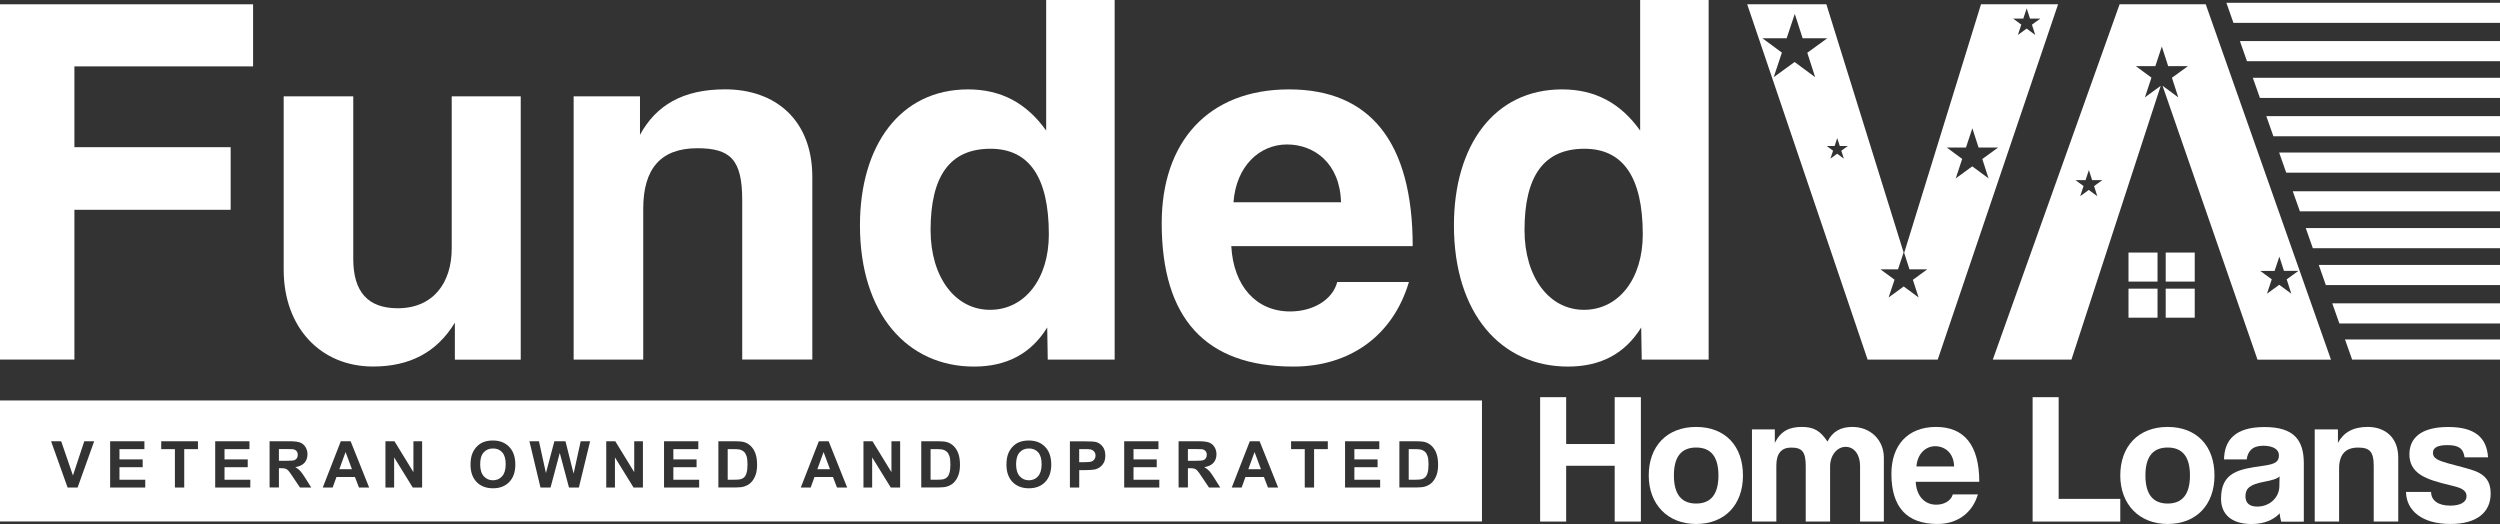
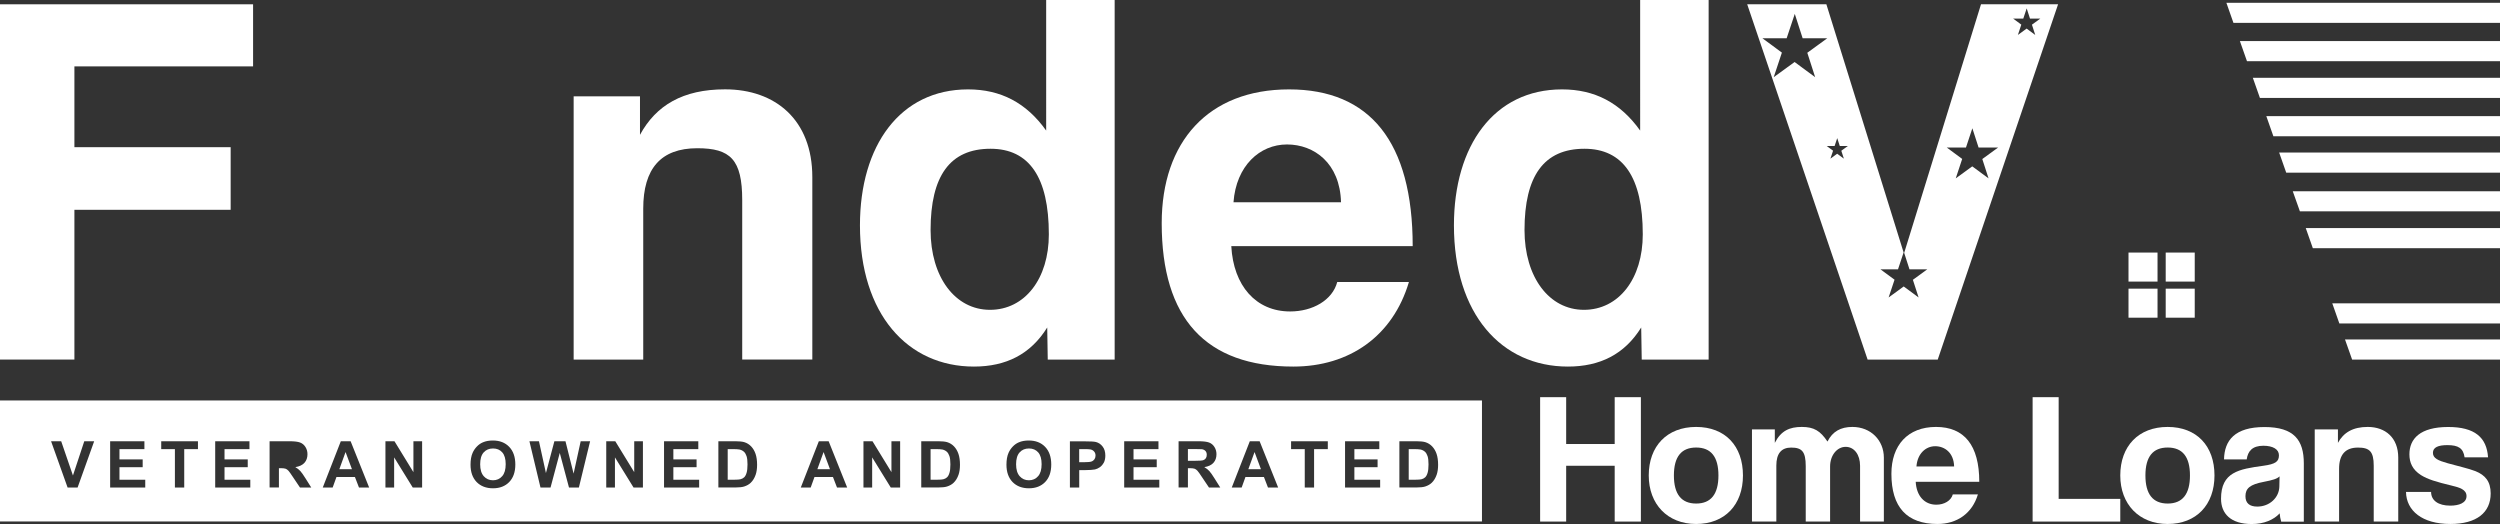
<svg xmlns="http://www.w3.org/2000/svg" id="Layer_1" version="1.1" viewBox="0 0 477.12 100">
  <rect x="0" y="0" width="477.12" height="100" fill="#333333" stroke="none" />
  <defs>
    <style>
      .st0 {
        fill: #fff;
      }
    </style>
  </defs>
  <g>
    <path class="st0" d="M14.2,40.03v28.59H0V.82h48.3v11.85H14.2v15.42h29.82v11.95H14.2Z" />
-     <path class="st0" d="M86.81,68.63v-7.05c-3.47,5.72-8.68,8.37-15.62,8.37-10.01,0-17.05-7.46-17.05-18.48V18.38h13.28v31.05c0,6.33,2.86,9.4,8.48,9.4,6.74,0,10.31-4.8,10.31-11.44v-29h13.17v50.25h-12.56Z" />
    <path class="st0" d="M141.65,68.63v-30.43c0-7.76-2.25-9.91-8.58-9.91-6.94,0-10.31,3.88-10.31,11.54v28.8h-13.28V18.38h12.66v7.35c3.06-5.62,8.17-8.68,16.24-8.68,9.6,0,16.65,5.82,16.65,16.75v34.82h-13.38Z" />
    <path class="st0" d="M199.96,68.63l-.1-6.13c-3.17,5.11-7.86,7.46-13.99,7.46-12.66,0-21.75-10.01-21.75-26.96,0-15.22,7.66-25.94,20.63-25.94,6.23,0,11.13,2.55,14.91,7.86V0h13.07v68.63h-12.77ZM200.17,44.73c0-10.93-3.78-16.34-11.13-16.34-7.76,0-11.44,5.21-11.44,15.52,0,8.99,4.7,15.22,11.34,15.22s11.23-5.92,11.23-14.4Z" />
    <path class="st0" d="M234.99,46.98c.41,7.56,4.7,12.46,11.23,12.46,4.29,0,8.07-2.14,8.99-5.62h13.68c-3.06,10.31-11.34,16.14-22.06,16.14-16.75,0-25.12-9.19-25.12-27.37,0-15.52,8.88-25.53,24.31-25.53s23.59,10.01,23.59,29.92h-34.62ZM255.93,38.6c-.2-7.45-5.11-11.03-10.31-11.03s-9.7,4.08-10.21,11.03h20.53Z" />
    <path class="st0" d="M313.32,68.63l-.1-6.13c-3.17,5.11-7.86,7.46-13.99,7.46-12.66,0-21.75-10.01-21.75-26.96,0-15.22,7.66-25.94,20.63-25.94,6.23,0,11.13,2.55,14.91,7.86V0h13.07v68.63h-12.77ZM313.52,44.73c0-10.93-3.78-16.34-11.13-16.34-7.76,0-11.44,5.21-11.44,15.52,0,8.99,4.7,15.22,11.34,15.22s11.23-5.92,11.23-14.4Z" />
  </g>
  <g>
    <path class="st0" d="M308.16,99.54v-10.65h-9.26v10.65h-4.97v-23.74h4.97v8.94h9.26v-8.94h5v23.74h-5Z" />
    <path class="st0" d="M314.66,90.74c0-5.58,3.47-9.26,9.04-9.26s8.94,3.65,8.94,9.26-3.47,9.26-8.94,9.26-9.04-3.79-9.04-9.26ZM327.96,90.74c0-3.57-1.43-5.33-4.25-5.33s-4.25,1.75-4.25,5.33,1.43,5.36,4.25,5.36,4.25-1.79,4.25-5.36Z" />
    <path class="st0" d="M354.99,99.54v-10.65c0-2.11-1.11-3.61-2.75-3.61s-2.97,1.61-2.97,3.75v10.51h-4.65v-10.58c0-2.82-.75-3.54-2.79-3.54-1.86,0-2.82,1.14-2.82,3.43v10.69h-4.65v-17.59h4.36v2.57c1.18-2.32,2.82-3.04,5.15-3.04s3.54.75,4.9,2.79c.97-1.93,2.54-2.79,4.75-2.79,3.54,0,6.01,2.57,6.01,5.86v12.19h-4.54Z" />
-     <path class="st0" d="M365.61,91.96c.14,2.65,1.64,4.36,3.93,4.36,1.5,0,2.82-.75,3.15-1.97h4.79c-1.07,3.61-3.97,5.65-7.72,5.65-5.86,0-8.79-3.22-8.79-9.58,0-5.43,3.11-8.94,8.51-8.94s8.26,3.5,8.26,10.47h-12.12ZM372.94,89.02c-.07-2.61-1.79-3.86-3.61-3.86s-3.4,1.43-3.58,3.86h7.19Z" />
+     <path class="st0" d="M365.61,91.96c.14,2.65,1.64,4.36,3.93,4.36,1.5,0,2.82-.75,3.15-1.97h4.79c-1.07,3.61-3.97,5.65-7.72,5.65-5.86,0-8.79-3.22-8.79-9.58,0-5.43,3.11-8.94,8.51-8.94s8.26,3.5,8.26,10.47h-12.12ZM372.94,89.02c-.07-2.61-1.79-3.86-3.61-3.86s-3.4,1.43-3.58,3.86Z" />
    <path class="st0" d="M387.92,99.54v-23.74h4.97v19.41h11.76v4.33h-16.73Z" />
    <path class="st0" d="M404.65,90.74c0-5.58,3.47-9.26,9.04-9.26s8.94,3.65,8.94,9.26-3.47,9.26-8.94,9.26-9.04-3.79-9.04-9.26ZM417.95,90.74c0-3.57-1.43-5.33-4.25-5.33s-4.25,1.75-4.25,5.33,1.43,5.36,4.25,5.36,4.25-1.79,4.25-5.36Z" />
    <path class="st0" d="M435.36,99.54c-.14-.43-.25-1.04-.29-1.57-1.11,1.22-2.97,2.04-5.33,2.04-4,0-5.86-1.97-5.86-4.83,0-5.08,3.4-5.65,8.08-6.29,2.32-.32,2.97-.79,2.97-2,0-1.14-1.14-1.82-2.97-1.82-2.11,0-2.97,1.04-3.18,2.61h-4.33c.07-3.65,2.07-6.18,7.72-6.18s7.51,2.5,7.51,6.94v11.12h-4.33ZM435.04,90.92c-.46.46-1.29.71-3,1.04-2.65.5-3.5,1.25-3.5,2.75,0,1.32.79,1.97,2.25,1.97,2.4,0,4.18-1.75,4.22-3.83l.04-1.93Z" />
    <path class="st0" d="M453.02,99.54v-10.65c0-2.72-.79-3.47-3-3.47-2.43,0-3.61,1.36-3.61,4.04v10.08h-4.65v-17.59h4.43v2.57c1.07-1.97,2.86-3.04,5.68-3.04,3.36,0,5.83,2.04,5.83,5.86v12.19h-4.68Z" />
    <path class="st0" d="M470.36,87.27c-.25-1.72-1.18-2.32-3.29-2.32-1.75,0-2.75.43-2.75,1.47s.97,1.47,2.86,2c2,.57,3.9.97,5.26,1.5,1.86.75,2.9,1.97,2.9,4.25,0,3.65-2.68,5.83-7.69,5.83-5.4,0-8.4-2.54-8.47-6.11h4.79c0,1.64,1.39,2.61,3.65,2.61,1.64,0,3.11-.5,3.11-1.82,0-1.25-1.32-1.64-2.82-2-2.97-.71-4.61-1.22-5.86-2-1.64-1.04-2.22-2.4-2.22-3.97,0-2.97,2.04-5.22,7.4-5.22,5.08,0,7.36,2,7.61,5.79h-4.47Z" />
  </g>
  <g>
    <path class="st0" d="M230.13,87.46c.12-.18.18-.4.18-.66,0-.3-.08-.54-.24-.72-.16-.18-.39-.3-.68-.35-.14-.02-.57-.03-1.29-.03h-1.39v2.24h1.32c.86,0,1.39-.04,1.6-.11.21-.07.38-.2.5-.37Z" />
-     <path class="st0" d="M56.65,87.46c.12-.18.18-.4.18-.66,0-.3-.08-.54-.24-.72-.16-.18-.39-.3-.68-.35-.14-.02-.57-.03-1.29-.03h-1.39v2.24h1.32c.86,0,1.39-.04,1.6-.11.21-.07.38-.2.5-.37Z" />
    <path class="st0" d="M94.09,85.59c-.74,0-1.33.25-1.78.75-.45.5-.67,1.26-.67,2.27s.23,1.76.69,2.28c.46.52,1.05.77,1.76.77s1.29-.26,1.74-.77c.46-.51.68-1.28.68-2.3s-.22-1.77-.66-2.26c-.44-.5-1.03-.74-1.76-.74Z" />
    <path class="st0" d="M180.69,86.21c-.22-.2-.49-.34-.83-.42-.25-.06-.73-.08-1.46-.08h-.8v5.84h1.33c.5,0,.86-.03,1.08-.08.29-.07.53-.19.72-.37.19-.17.35-.45.47-.85.12-.39.18-.93.18-1.62s-.06-1.21-.18-1.57c-.12-.36-.29-.65-.5-.85Z" />
    <path class="st0" d="M208.11,85.77c-.21-.04-.64-.06-1.29-.06h-.86v2.5h.97c.7,0,1.17-.05,1.4-.14.24-.09.42-.24.55-.43.13-.2.2-.43.2-.69,0-.32-.09-.58-.28-.79-.19-.21-.42-.34-.71-.39Z" />
    <polygon class="st0" points="64.76 89.55 67.17 89.55 65.95 86.27 64.76 89.55" />
    <path class="st0" d="M141.97,86.21c-.22-.2-.49-.34-.83-.42-.25-.06-.73-.08-1.46-.08h-.8v5.84h1.33c.5,0,.86-.03,1.08-.08.29-.07.53-.19.72-.37.19-.17.35-.45.47-.85.12-.39.18-.93.18-1.62s-.06-1.21-.18-1.57c-.12-.36-.29-.65-.5-.85Z" />
    <path class="st0" d="M271.94,86.21c-.22-.2-.49-.34-.83-.42-.25-.06-.73-.08-1.46-.08h-.8v5.84h1.33c.5,0,.86-.03,1.08-.08.29-.07.53-.19.72-.37.19-.17.35-.45.47-.85.12-.39.18-.93.18-1.62s-.06-1.21-.18-1.57c-.12-.36-.29-.65-.5-.85Z" />
    <polygon class="st0" points="238.24 89.55 240.65 89.55 239.43 86.27 238.24 89.55" />
    <path class="st0" d="M0,76.43v23.09h282.83v-23.09H0ZM14.81,93.04h-1.91l-3.15-8.82h1.93l2.24,6.53,2.16-6.53h1.89l-3.16,8.82ZM27.73,93.04h-6.71v-8.82h6.54v1.5h-4.76v1.96h4.43v1.48h-4.43v2.4h4.92v1.49ZM37.77,85.71h-2.61v7.33h-1.78v-7.33h-2.61v-1.5h7.01v1.5ZM47.78,93.04h-6.71v-8.82h6.54v1.5h-4.76v1.96h4.43v1.48h-4.43v2.4h4.92v1.49ZM57.25,93.04l-1.29-1.92c-.45-.69-.76-1.12-.93-1.3-.17-.18-.35-.3-.54-.37-.19-.06-.49-.1-.9-.1h-.36v3.68h-1.78v-8.82h3.75c.95,0,1.63.08,2.06.24.43.16.77.44,1.03.85.26.41.39.87.39,1.39,0,.66-.19,1.21-.58,1.64-.39.43-.97.7-1.74.82.39.22.7.47.95.74.25.27.59.75,1.01,1.43l1.08,1.72h-2.13ZM68.51,93.04l-.77-2h-3.53l-.72,2h-1.89l3.44-8.82h1.88l3.53,8.82h-1.93ZM80.56,93.04h-1.79l-3.55-5.75v5.75h-1.66v-8.82h1.73l3.61,5.89v-5.89h1.66v8.82ZM97.2,91.98c-.77.8-1.81,1.21-3.11,1.21s-2.35-.4-3.13-1.2c-.77-.8-1.16-1.9-1.16-3.3,0-.9.13-1.66.4-2.27.2-.45.47-.85.82-1.21.35-.36.73-.62,1.14-.79.55-.24,1.18-.35,1.9-.35,1.3,0,2.34.4,3.12,1.21.78.81,1.17,1.93,1.17,3.37s-.39,2.54-1.16,3.34ZM110.48,93.04h-1.89l-1.76-6.6-1.76,6.6h-1.92l-2.11-8.82h1.82l1.33,6.06,1.61-6.06h2.12l1.55,6.17,1.35-6.17h1.8l-2.14,8.82ZM122.7,93.04h-1.79l-3.55-5.75v5.75h-1.66v-8.82h1.73l3.61,5.89v-5.89h1.66v8.82ZM133.44,93.04h-6.71v-8.82h6.54v1.5h-4.76v1.96h4.43v1.48h-4.43v2.4h4.92v1.49ZM144.22,90.59c-.22.64-.54,1.16-.95,1.55-.31.3-.73.54-1.25.71-.39.12-.92.18-1.57.18h-3.35v-8.82h3.25c.73,0,1.29.06,1.68.17.52.16.96.43,1.33.82.37.39.65.87.84,1.43.19.56.29,1.26.29,2.08,0,.73-.09,1.36-.27,1.88ZM159.74,93.04l-.77-2h-3.53l-.72,2h-1.89l3.44-8.82h1.88l3.53,8.82h-1.93ZM171.79,93.04h-1.79l-3.55-5.75v5.75h-1.66v-8.82h1.73l3.61,5.89v-5.89h1.66v8.82ZM182.94,90.59c-.22.64-.54,1.16-.95,1.55-.31.3-.73.54-1.25.71-.39.12-.92.18-1.57.18h-3.35v-8.82h3.25c.73,0,1.29.06,1.68.17.52.16.96.43,1.33.82.37.39.65.87.84,1.43.19.56.29,1.26.29,2.08,0,.73-.09,1.36-.27,1.88ZM199.48,91.98c-.77.8-1.81,1.21-3.11,1.21s-2.35-.4-3.13-1.2c-.77-.8-1.16-1.9-1.16-3.3,0-.9.13-1.66.4-2.27.2-.45.47-.85.82-1.21.35-.36.73-.62,1.14-.79.55-.24,1.18-.35,1.9-.35,1.3,0,2.34.4,3.12,1.21.78.81,1.17,1.93,1.17,3.37s-.39,2.54-1.16,3.34ZM210.65,88.3c-.2.37-.45.66-.75.87-.31.21-.61.35-.92.42-.43.08-1.04.13-1.85.13h-1.16v3.33h-1.78v-8.82h2.86c1.08,0,1.79.04,2.12.13.5.13.93.42,1.27.87.34.44.51,1.01.51,1.71,0,.54-.1,1-.29,1.37ZM221.26,93.04h-6.71v-8.82h6.54v1.5h-4.76v1.96h4.43v1.48h-4.43v2.4h4.92v1.49ZM230.73,93.04l-1.29-1.92c-.45-.69-.76-1.12-.93-1.3-.17-.18-.35-.3-.54-.37-.19-.06-.49-.1-.9-.1h-.36v3.68h-1.78v-8.82h3.75c.95,0,1.63.08,2.06.24.43.16.77.44,1.03.85.26.41.39.87.39,1.39,0,.66-.19,1.21-.58,1.64-.39.43-.97.7-1.74.82.39.22.7.47.95.74.25.27.59.75,1.01,1.43l1.08,1.72h-2.13ZM241.99,93.04l-.77-2h-3.53l-.72,2h-1.89l3.44-8.82h1.88l3.53,8.82h-1.93ZM253.4,85.71h-2.61v7.33h-1.78v-7.33h-2.61v-1.5h7.01v1.5ZM263.41,93.04h-6.71v-8.82h6.54v1.5h-4.76v1.96h4.43v1.48h-4.43v2.4h4.92v1.49ZM274.19,90.59c-.22.64-.54,1.16-.95,1.55-.31.3-.73.54-1.25.71-.39.12-.92.18-1.57.18h-3.35v-8.82h3.25c.73,0,1.29.06,1.68.17.52.16.96.43,1.33.82.37.39.65.87.84,1.43.19.56.29,1.26.29,2.08,0,.73-.09,1.36-.27,1.88Z" />
    <path class="st0" d="M196.37,85.59c-.74,0-1.33.25-1.78.75-.45.5-.67,1.26-.67,2.27s.23,1.76.69,2.28c.46.52,1.05.77,1.76.77s1.29-.26,1.74-.77c.46-.51.68-1.28.68-2.3s-.22-1.77-.66-2.26c-.44-.5-1.03-.74-1.76-.74Z" />
    <polygon class="st0" points="155.99 89.55 158.4 89.55 157.18 86.27 155.99 89.55" />
  </g>
  <polygon class="st0" points="477.12 .53 477.12 4.37 426.25 4.37 424.9 .53 477.12 .53" />
  <polygon class="st0" points="477.12 7.84 477.12 11.68 428.83 11.68 427.48 7.84 477.12 7.84" />
  <polygon class="st0" points="477.12 14.85 477.12 18.69 431.3 18.69 429.95 14.85 477.12 14.85" />
  <polygon class="st0" points="477.12 22.16 477.12 26 433.87 26 432.52 22.16 477.12 22.16" />
  <polygon class="st0" points="477.12 29.11 477.12 32.95 436.32 32.95 434.97 29.11 477.12 29.11" />
  <polygon class="st0" points="477.12 36.5 477.12 40.33 438.93 40.33 437.57 36.5 477.12 36.5" />
  <polygon class="st0" points="477.12 43.53 477.12 47.37 441.4 47.37 440.05 43.53 477.12 43.53" />
-   <polygon class="st0" points="477.12 50.56 477.12 54.4 443.88 54.4 442.53 50.56 477.12 50.56" />
  <polygon class="st0" points="477.12 57.89 477.12 61.73 446.46 61.73 445.11 57.89 477.12 57.89" />
  <polygon class="st0" points="477.12 64.79 477.12 68.63 448.9 68.63 447.54 64.79 477.12 64.79" />
  <rect class="st0" x="406.22" y="48.2" width="5.54" height="5.54" />
  <rect class="st0" x="413.32" y="48.2" width="5.54" height="5.54" />
  <rect class="st0" x="406.22" y="55.09" width="5.54" height="5.54" />
  <rect class="st0" x="413.32" y="55.09" width="5.54" height="5.54" />
  <g>
    <path class="st0" d="M378.07.82l-14.66,47.44,1.01,3.14h3.4l-2.75,2,1.09,3.37-2.84-2.1-2.88,2.1,1.13-3.39-2.69-1.98h3.35l1.07-3.22L348.56.82h-15.11l22.98,67.81h13.38L392.78.82h-14.71ZM342.5,11.83l-3.99,2.9,1.56-4.69-3.72-2.74h4.63l1.55-4.65,1.5,4.65h4.7l-3.81,2.77,1.5,4.66-3.93-2.9ZM351.9,30.28l-1.28-.94-1.29.94.51-1.52-1.21-.89h1.5l.5-1.51.49,1.51h1.53l-1.24.9.49,1.51ZM379.51,34.04l-3.11-2.29-3.15,2.29,1.23-3.71-2.94-2.17h3.66l1.22-3.68,1.19,3.68h3.72l-3.01,2.19,1.19,3.69ZM386.78,5.45l-1.67,1.22.65-1.97-1.56-1.15h1.94l.65-1.95.63,1.95h1.97l-1.6,1.16.63,1.96-1.65-1.22Z" />
-     <path class="st0" d="M444.86,68.63L420.96.82h-16.44l-24.2,67.81h15.01l17.04-52.25-3.02,2.2,1.25-3.76-2.98-2.2h3.72l1.24-3.74,1.21,3.74h3.78l-3.06,2.22,1.21,3.74-3-2.21,18.12,52.27h14.04ZM434.1,51.7l.91-2.72.88,2.72h2.75l-2.23,1.62.88,2.73-2.3-1.7-2.34,1.7.91-2.74-2.18-1.6h2.71ZM400.26,37.44l-1.62-1.19-1.64,1.19.64-1.93-1.53-1.13h1.91l.64-1.92.62,1.92h1.94l-1.57,1.14.62,1.92Z" />
  </g>
</svg>